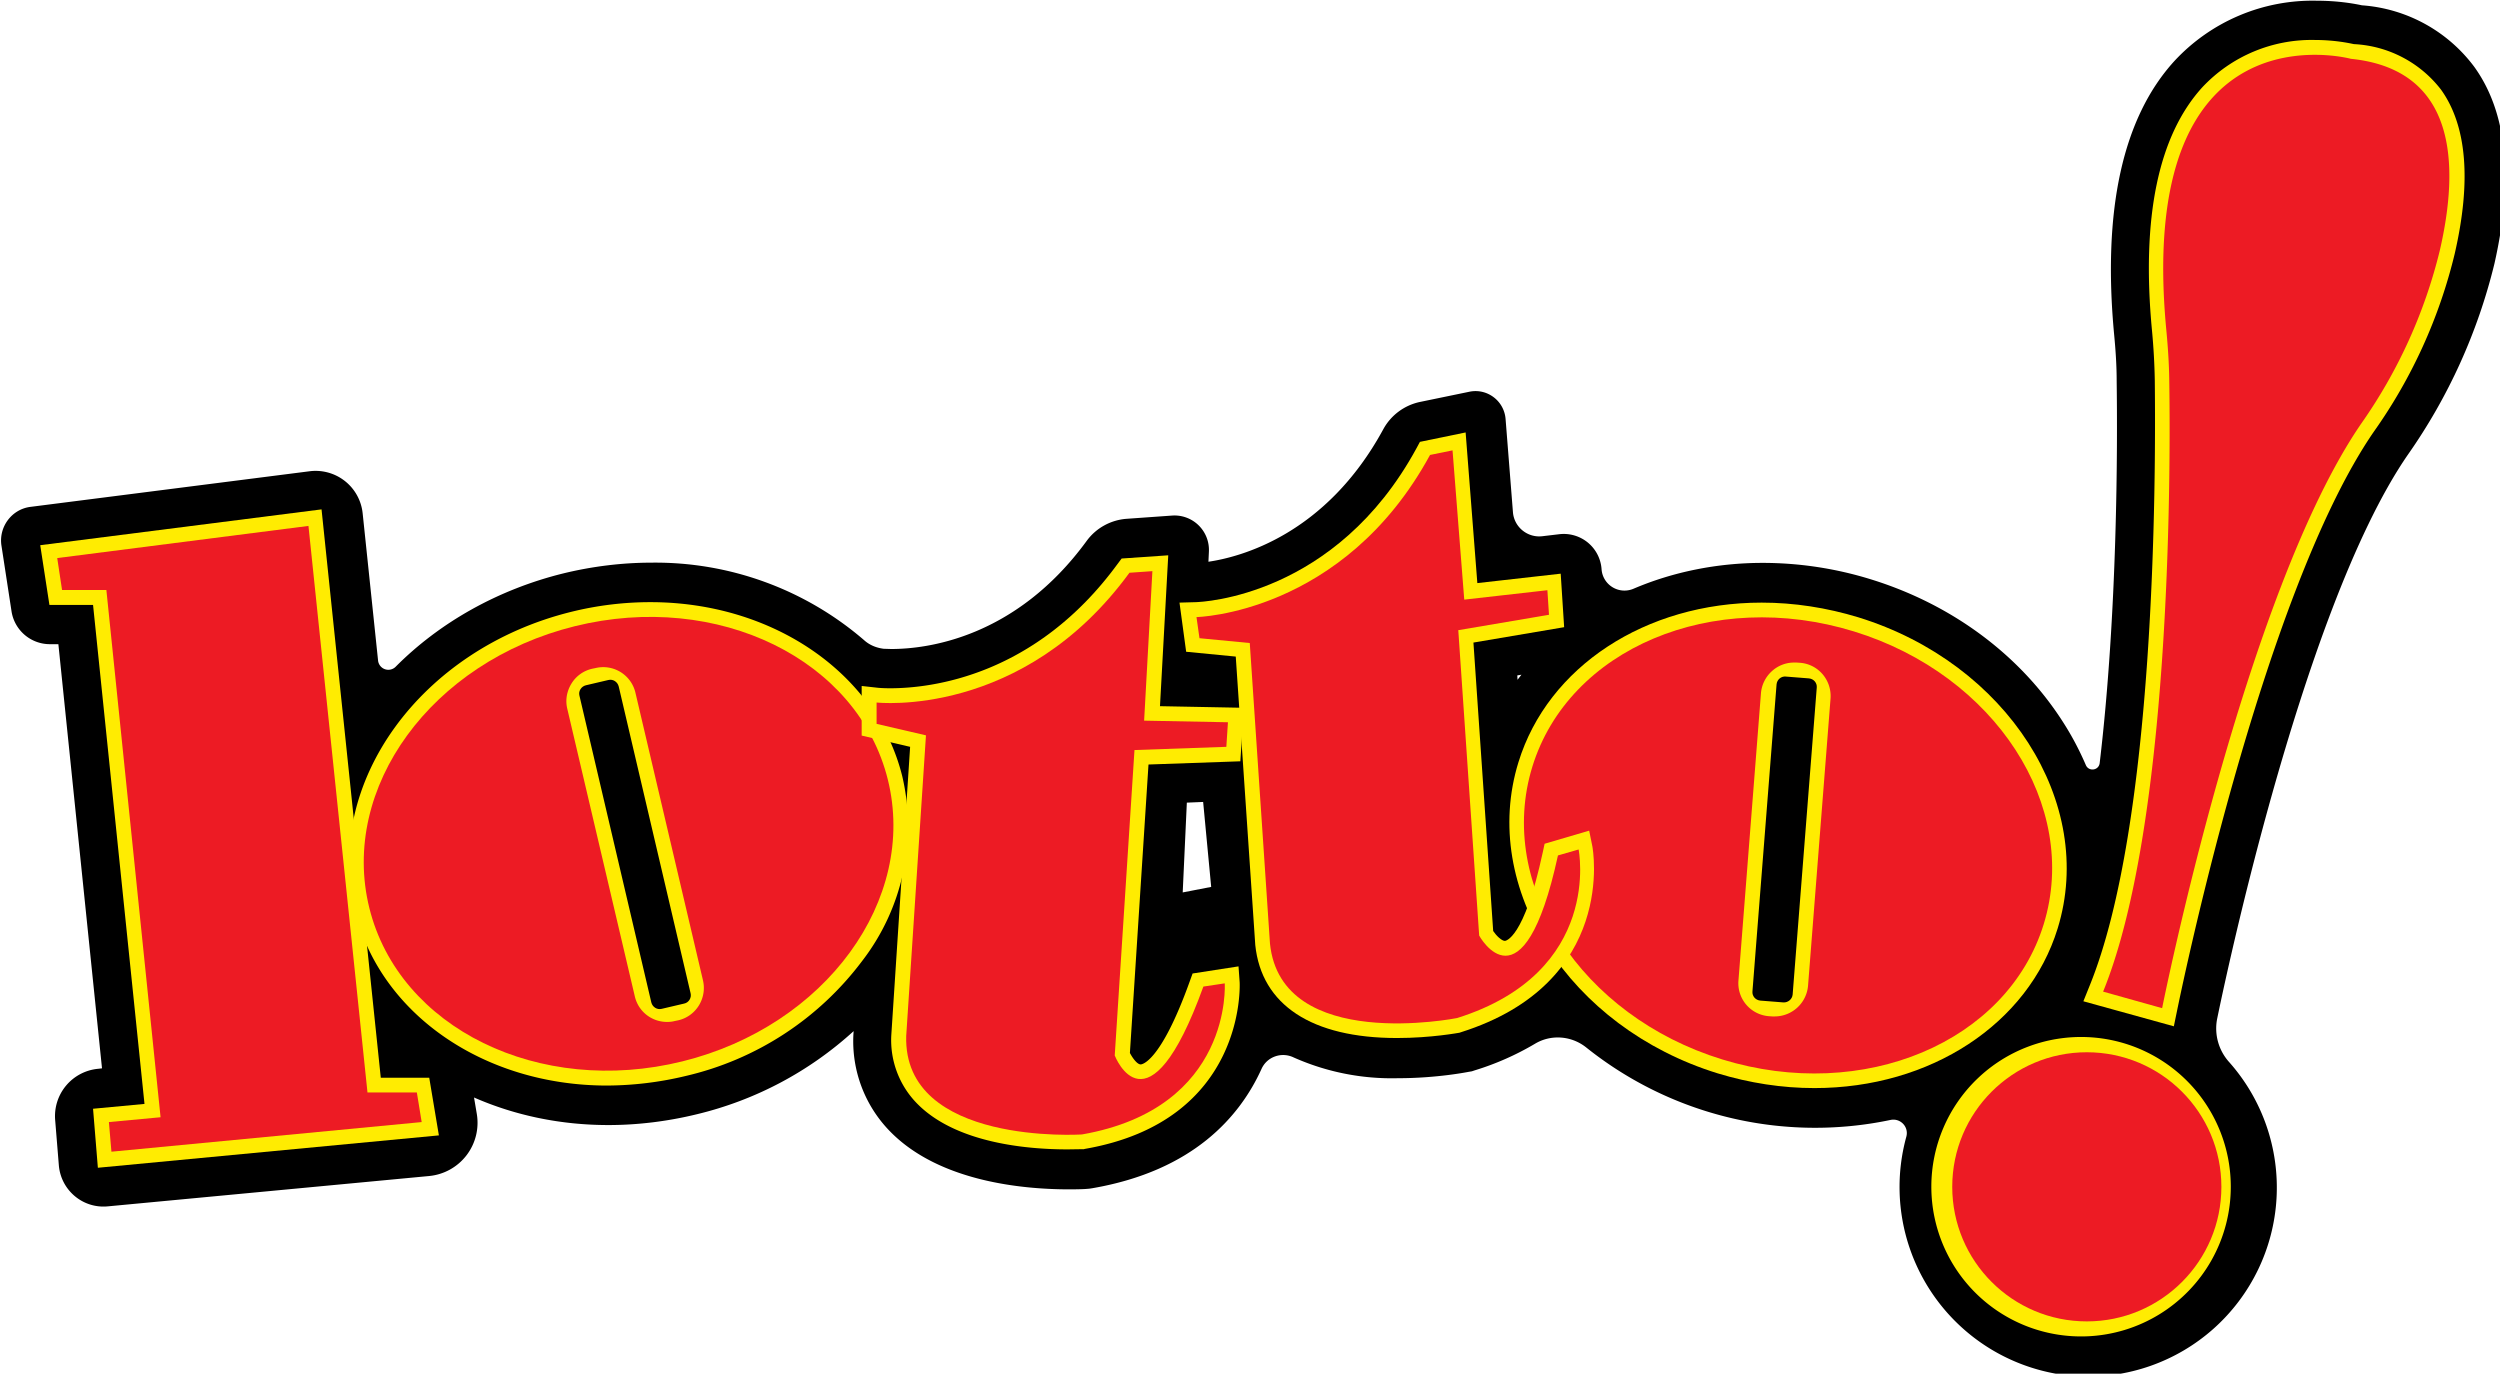
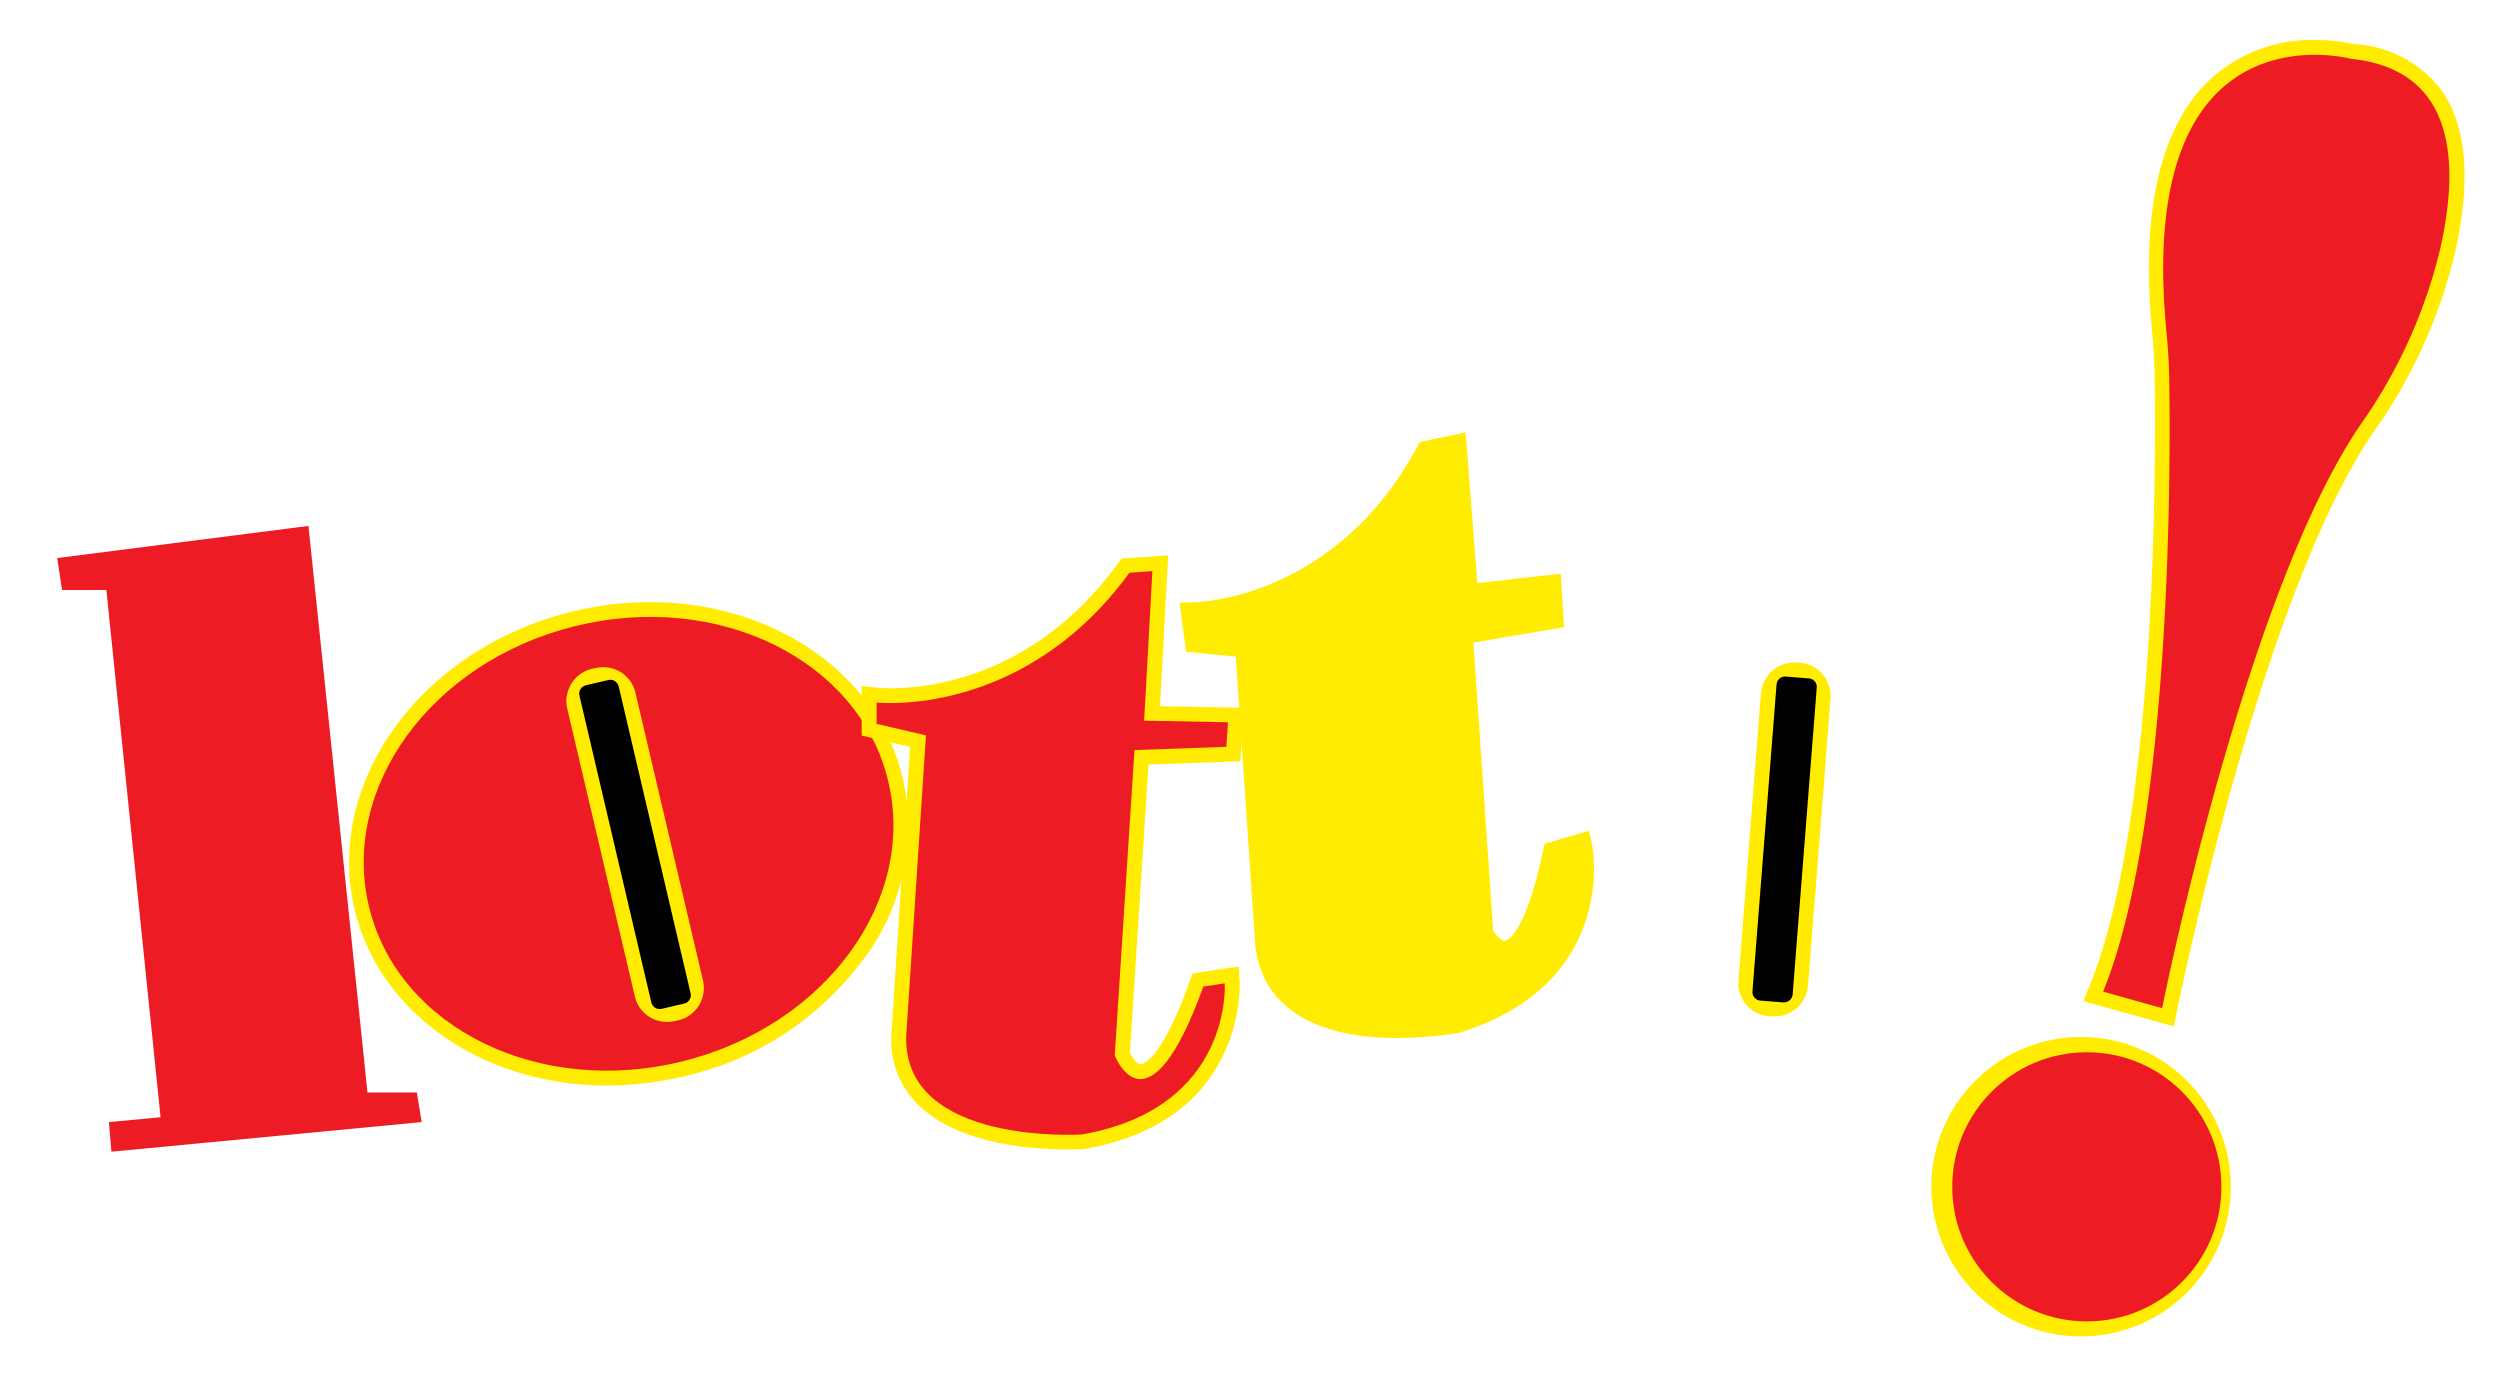
<svg xmlns="http://www.w3.org/2000/svg" viewBox="52.5 133.3 297.2 163.3">
  <g transform="matrix(.273 0 0 .273 -7.5 93.2)">
-     <path d="M1297.3 176.1a67 67 0 0 0-49-26.9c-3.7-.8-10.7-2-19.7-2a82 82 0 0 0-62 26.3c-22.5 24.7-31.3 64.8-26.2 119.1.7 7.3 1.1 13.9 1.1 20.1.4 28.3.4 100.9-7.4 166.5-.4 3.2-4.7 3.8-6 .9-2.8-6.5-6.1-12.8-10.1-19-18.6-29-48.2-51-83.4-61.9a159.5 159.5 0 0 0-47.2-7.2c-19.8 0-39.1 3.9-56.4 11.3a10 10 0 0 1-13.8-8.5 16.5 16.5 0 0 0-18.3-15.3l-7.6.9c-6.4.7-12.2-4-12.7-10.5l-3.2-40.5c-.6-8-8.1-13.6-15.9-11.9l-21.3 4.4a23.8 23.8 0 0 0-16 11.8c-25.1 46.3-62.6 55.8-76.2 57.8l.2-4.3a15 15 0 0 0-16.1-15.8l-19.7 1.4c-6.9.5-13.3 4-17.4 9.6-31 42.5-69.9 47.1-85.1 47.1l-3.3-.1c-3.2-.4-6.2-1.6-8.6-3.8a139.2 139.2 0 0 0-92.5-33.7c-12.8 0-25.8 1.6-38.5 4.7-28.3 7-53.7 21.3-72.9 40.6a4.5 4.5 0 0 1-7.7-2.8l-6.7-64a20.6 20.6 0 0 0-23.1-18.3l-121.5 15.5c-8.2 1-13.9 8.7-12.7 16.8l4.4 28.7a16.9 16.9 0 0 0 16.6 14.3h3.8l19 184.7-1.7.2a20.7 20.7 0 0 0-18.7 22.3l1.6 19.7c.9 10.9 10.5 19 21.4 17.9L406.6 659a23.3 23.3 0 0 0 20.8-27.1l-1.2-7.1c18 7.9 37.9 12 58.5 12 12.8 0 25.8-1.6 38.5-4.7a155 155 0 0 0 68.3-36.2l-.1 1.5a56.1 56.1 0 0 0 15.9 42.1c21.4 22 58 25.3 78 25.3 4 0 6.7-.1 7.7-.2l1.2-.1 1.3-.2c43.9-7.6 64.2-31.2 73.6-51.9 2.4-5.4 8.8-7.6 14.1-5a105 105 0 0 0 45.4 9c17 0 30.3-2.7 30.9-2.8l1.2-.2 1.2-.4a121 121 0 0 0 26.3-11.6c7-4.2 15.9-3.5 22.3 1.6a159.5 159.5 0 0 0 132.4 31.6c4.4-1 8.2 3 7 7.3a82.6 82.6 0 0 0 74.5 104.3 82.3 82.3 0 0 0 66.1-136.8 21.9 21.9 0 0 1-5.3-18.6c.4-1.8 35.6-177 83.1-245.9a246 246 0 0 0 37.7-83.2c8.4-37.1 5.5-65.8-8.7-85.6zM880.6 442.9l-.1-1.9 1.8-.3-1.7 2.2zm-133.4 90.2-12.4 2.4 1.8-39.1 7.1-.3 3.5 37z" />
-     <path fill="#FFEC01" d="m260.3 629.7 22.4-2.1-22.4-217.3h-19l-4-26 122.5-15.6 25.8 247.5h21.1l4.2 25.1-148.5 14.1z" />
    <path fill="#ED1B24" d="m244.7 389.9 109.4-14 25.7 246.7h21.5l2.1 12.9-135.1 12.9-1.1-12.9 22.5-2.1-23.6-229.6h-19.3z" />
    <path fill="#FFEC01" d="M484.1 619.6c-53.6 0-98.7-31.2-109.7-75.9-13.8-55.7 28.5-114.2 94.2-130.4 11.3-2.8 22.9-4.2 34.4-4.2 53.6 0 98.7 31.2 109.7 75.9a96 96 0 0 1-17.6 80.5 133.9 133.9 0 0 1-76.6 49.9 149.2 149.2 0 0 1-34.4 4.2z" />
    <ellipse transform="rotate(-13.9 493.6 514.3)" fill="#ED1B24" cx="493.5" cy="514.3" rx="116.3" ry="97.6" />
-     <path fill="#FFEC01" d="M1009.9 620.7c-14.1 0-28.3-2.2-42.1-6.4-64.8-20-103.7-80.8-86.8-135.5 12.8-41.6 55.4-69.5 105.9-69.5 14.1 0 28.3 2.2 42.1 6.4 64.8 20 103.7 80.8 86.8 135.5-12.8 41.6-55.4 69.5-105.9 69.5z" />
-     <ellipse transform="rotate(17.1 998.3 515)" fill="#ED1B24" cx="998.4" cy="515" rx="116.5" ry="97.5" />
    <path fill="#FFEC01" d="M992.7 589.5h-1.1l-1.5-.1a14.4 14.4 0 0 1-13.3-15.5l9.8-125.1c.6-7.5 6.9-13.4 14.4-13.4h1.1l1.5.1c8 .6 13.9 7.6 13.3 15.6l-9.8 125.1a14.6 14.6 0 0 1-14.4 13.3z" />
    <path d="m996.4 583.4-10.1-.8c-2.1-.2-3.6-2-3.4-4l10.5-133.7c.2-2.1 2-3.6 4-3.4l10.1.8c2.1.2 3.6 2 3.4 4L1000.4 580c-.2 2-2 3.5-4 3.4z" />
    <path fill="#FFEC01" d="M510.3 591.9c-6.8 0-12.6-4.6-14.1-11.2l-29.4-125.2c-.9-3.8-.2-7.6 1.8-10.9 2-3.3 5.2-5.6 9-6.5l1.5-.3a14.4 14.4 0 0 1 17.4 10.8l29.4 125.2c1.8 7.8-3 15.6-10.8 17.4l-1.5.3c-1.1.3-2.2.4-3.3.4z" />
    <path d="m517.7 583.9-9.8 2.3c-2 .5-4-.8-4.5-2.8l-31.3-133.6c-.5-2 .8-4 2.8-4.5l9.8-2.3c2-.5 4 .8 4.5 2.8l31.3 133.6c.5 2-.8 4.1-2.8 4.5z" />
    <path fill="#FFEC01" d="M684.7 647.4c-17.3 0-48.7-2.6-65.7-20.1a39.4 39.4 0 0 1-11.1-29.6l8.2-125.6-21.1-4.9v-21.6l7.2.8s1.9.2 5.2.2c17.9 0 63.3-5.3 99-54.1l1.8-2.4 20.3-1.4-3.6 65.7 36.5.7-1.5 23.3-40 1.4-8.1 125.6c1.2 2.3 3.2 5 4.7 5 .3 0 8.5-.4 21.3-36l1.3-3.6 20-3.1.5 7c0 .6 3.1 60.3-67.5 72.5l-.3.1h-.3l-6.8.1z" />
    <path fill="#ED1B24" d="M601.5 452.8s63.6 7.2 110.1-56.5l10-.7-3.6 65.1 36.5.7-.7 10.7-40 1.4-8.6 133s14.3 37.2 38.6-30l9.3-1.4s3.6 54.3-62.2 65.8c0 0-77.9 5-76.5-42.9l8.6-130.9-21.5-5v-9.3z" />
    <path fill="#FFEC01" d="M828.1 598.9c-37.1 0-59-14.4-61.7-40.5l-8.5-125.6-21.6-2.1-2.9-21.4 7.2-.2c2.5-.1 60.9-2.3 96.1-67.2l1.4-2.6 19.9-4.1 5.1 65.6 36.3-4.1 1.5 23.3-39.5 6.7 8.6 125.6c1.4 2.1 3.7 4.3 5.1 4.3.1 0 8.3-.4 16.5-38.6l.8-3.7 19.4-5.7 1.4 6.9c.1.6 11.1 59.3-57.3 80.9l-.3.1-.3.1c-.2 0-12.2 2.3-27.2 2.3z" />
-     <path fill="#ED1B24" d="M740.8 415.6s64-1.3 101.7-70.6l9.8-2 5.1 65 36.2-4.1.7 10.7-39.5 6.7 9.1 133s19.1 35 34.3-34.9l9-2.6s10.7 53.4-52.9 73.4c0 0-76.6 15.3-81.5-32.4L764 426.9l-21.9-2.1-1.3-9.2z" />
    <path fill="#FFEC01" d="m1127 582.9 2.7-6.7c28.6-70.2 28.9-219.6 28.4-263.7a287 287 0 0 0-1.2-21.5c-4.7-49.3 2.7-84.9 21.8-106a65.2 65.2 0 0 1 49.3-20.7c8.5 0 14.9 1.4 16.8 1.8a51 51 0 0 1 38 19.9c11.2 15.7 13.2 39.7 5.9 71.4a225 225 0 0 1-35.1 77.3c-49.4 71.6-85.4 250.5-85.8 252.3l-1.4 6.8-39.4-10.9z" />
    <path fill="#ED1B24" d="m1135.6 578.7 25.7 7.2s36.1-181.1 86.8-254.7a222.7 222.7 0 0 0 34.1-75.2c8.6-37.2 7.5-78.8-38.7-83.5 0 0-93.9-25.4-80.4 117.9.7 7.3 1.2 14.7 1.3 22 .7 44.5.3 194.8-28.8 266.3z" />
    <path fill="#FFEC01" d="M1128.5 728.8a65.2 65.2 0 1 1 .1-130.3 65.2 65.2 0 0 1-.1 130.3z" />
    <circle fill="#ED1B24" cx="1128.5" cy="663.7" r="58.6" />
  </g>
</svg>